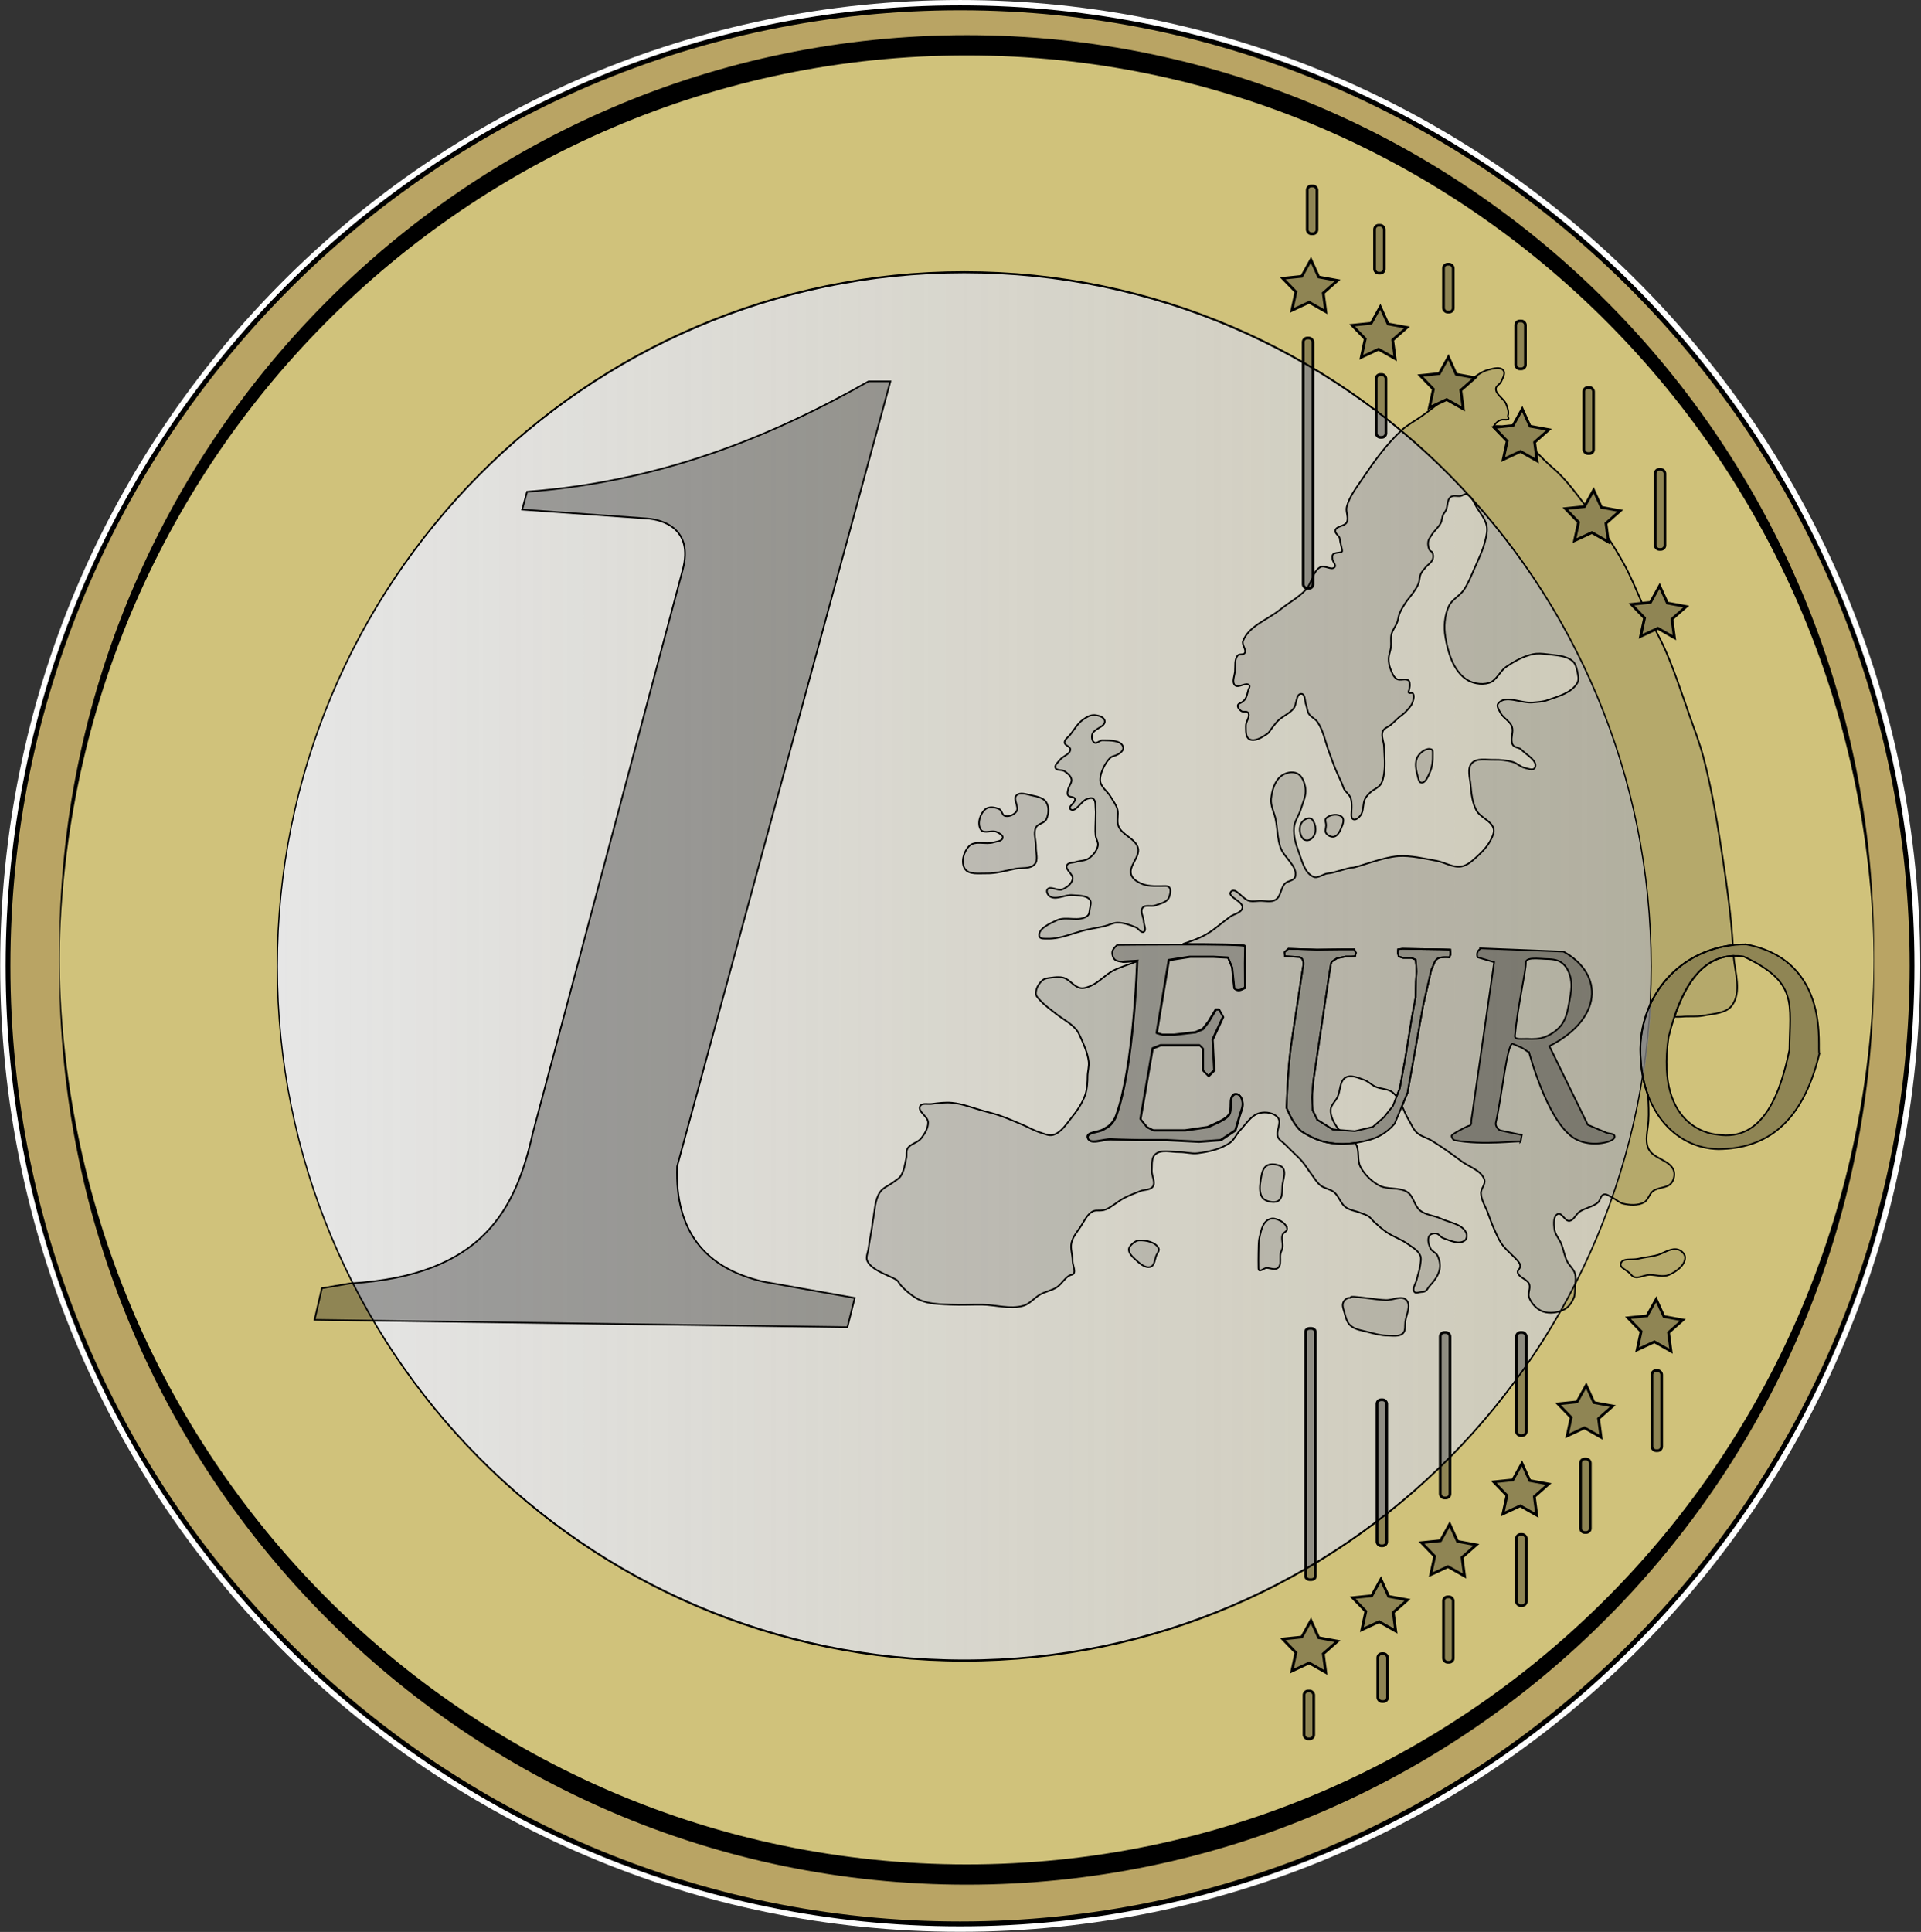
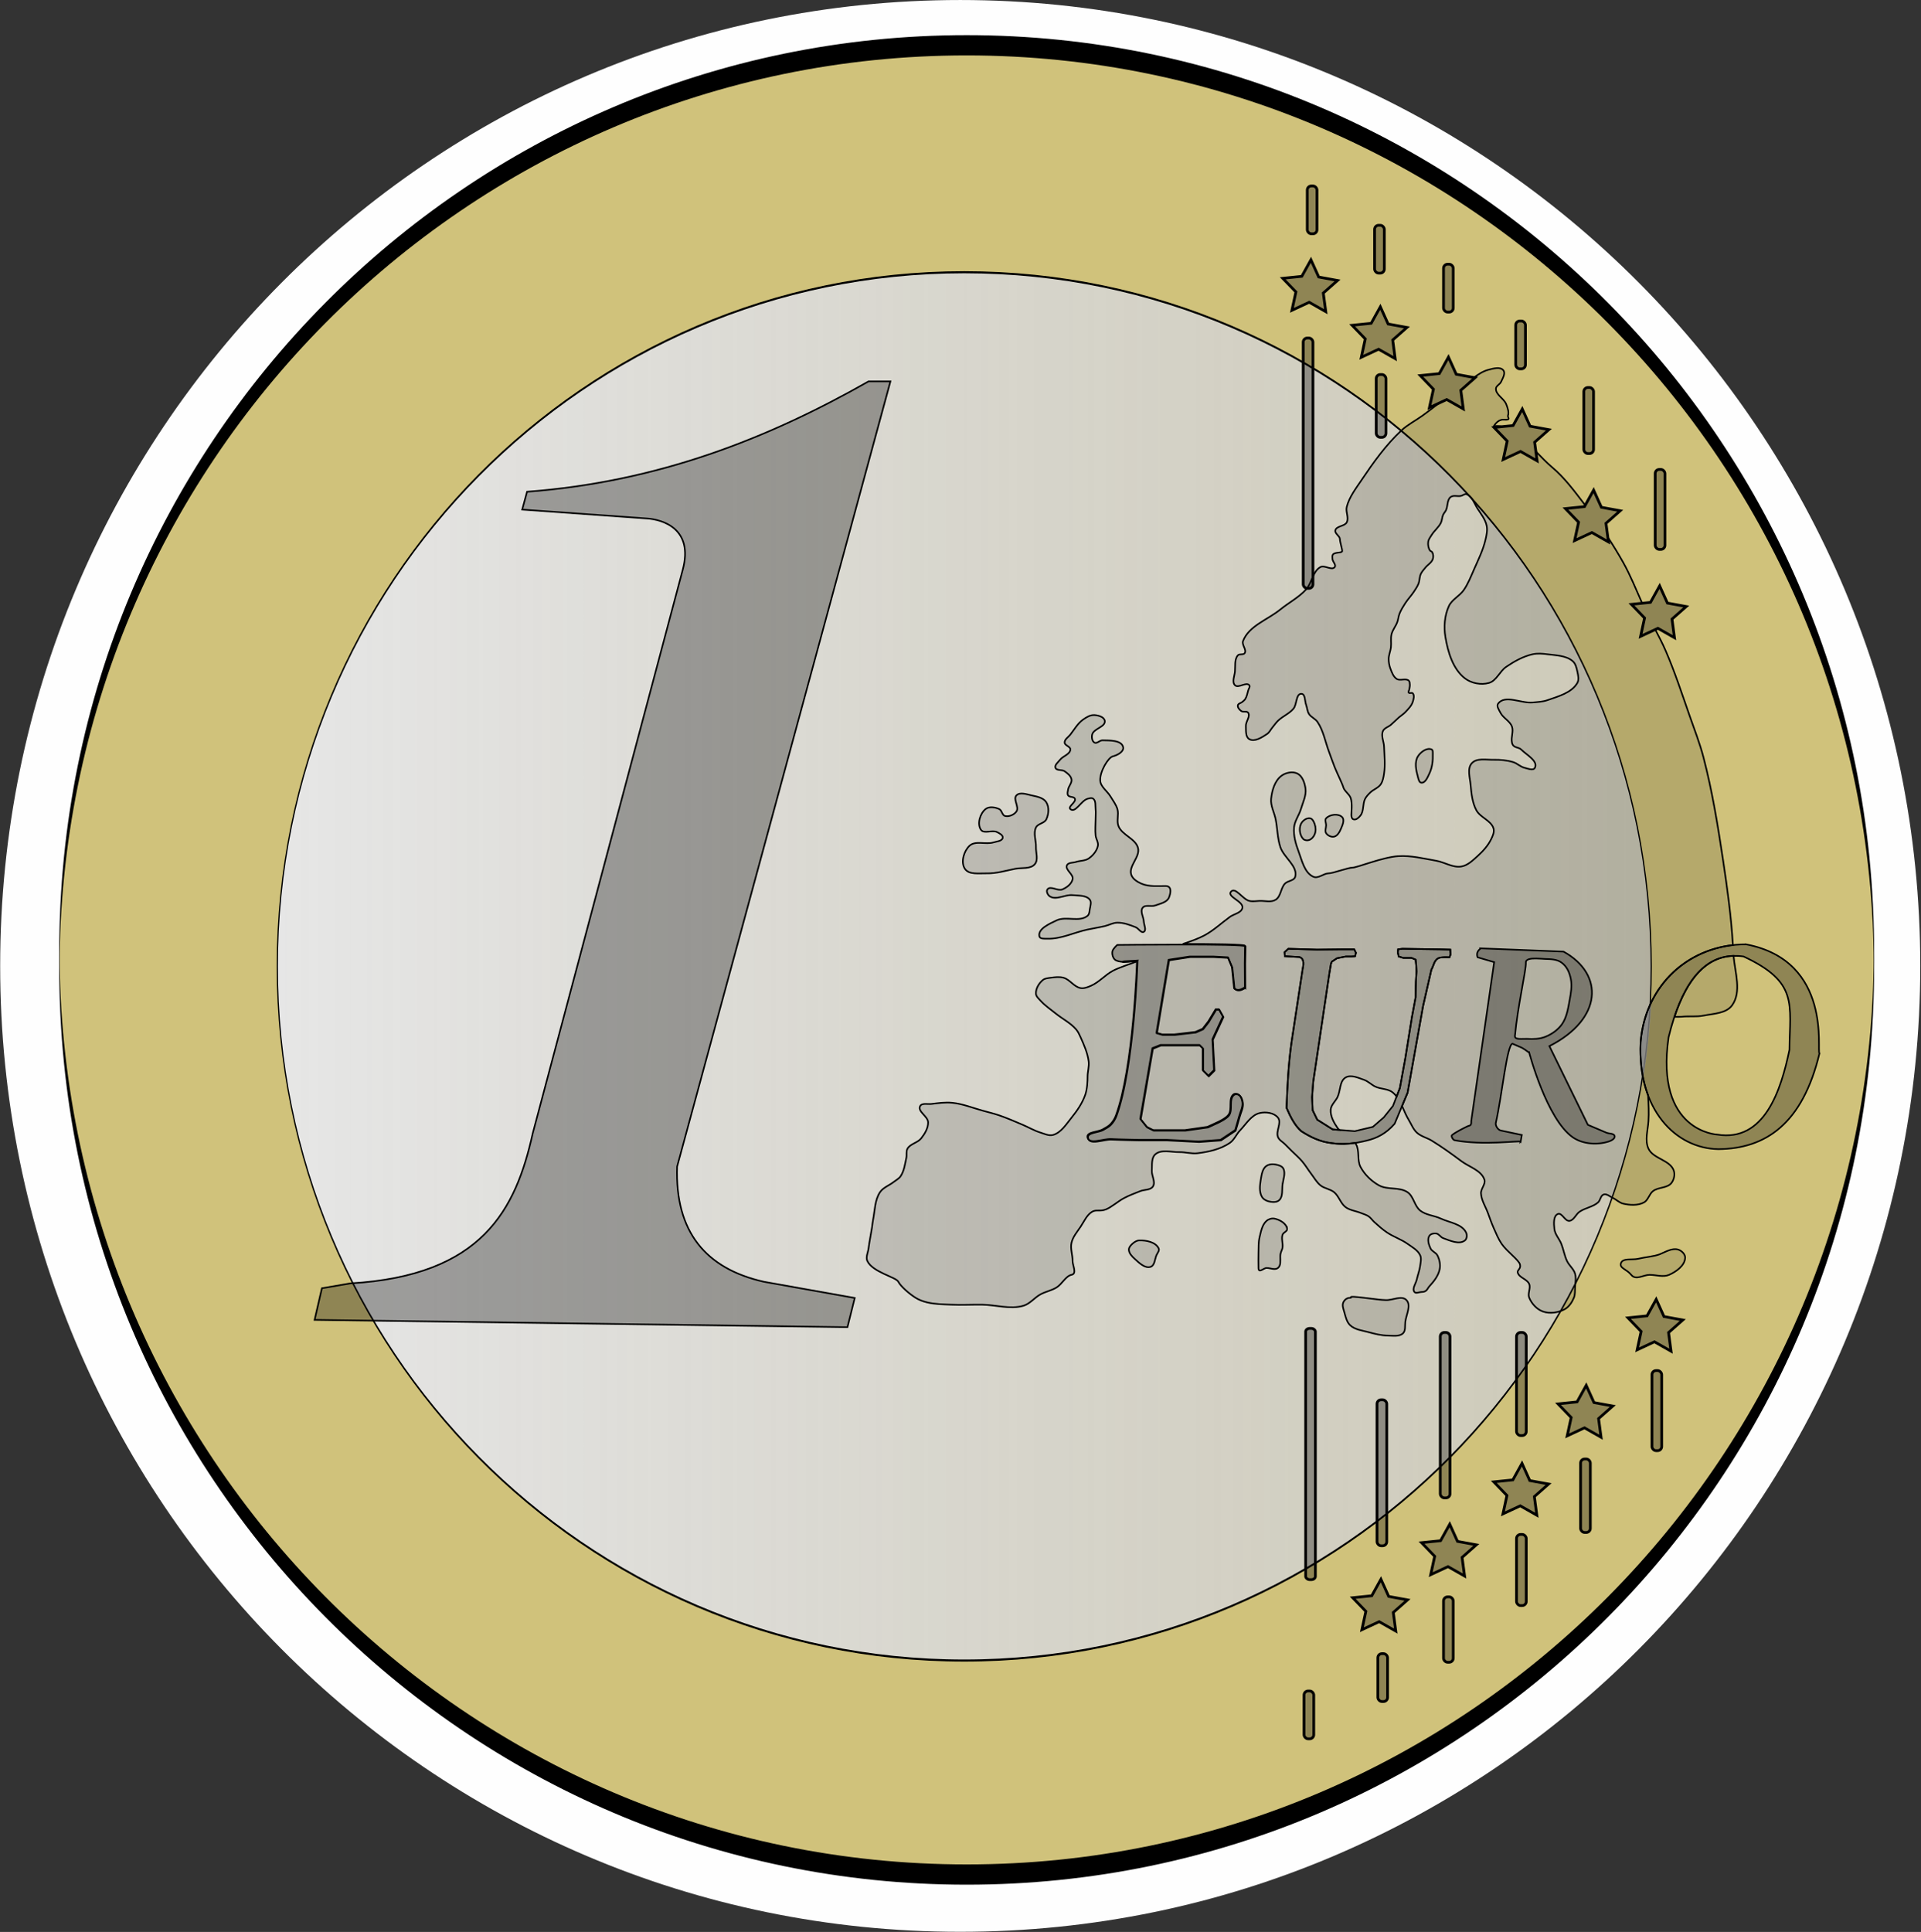
<svg xmlns="http://www.w3.org/2000/svg" xmlns:ns1="http://www.inkscape.org/namespaces/inkscape" xmlns:ns2="http://sodipodi.sourceforge.net/DTD/sodipodi-0.dtd" xmlns:xlink="http://www.w3.org/1999/xlink" width="719.179" height="723.179" id="svg2997" version="1.1" ns1:version="0.48.2 r9819" ns2:docname="1-euro.svg" ns1:export-filename="C:\Documents and Settings\Laurent T.LAURENT-11A161F\Bureau\1-euro.png" ns1:export-xdpi="90" ns1:export-ydpi="90">
  <rect width="100%" height="100%" fill="#333333" stroke="none" />
  <defs id="defs2999">
    <linearGradient id="linearGradient8778">
      <stop style="stop-color:#e6e6e6;stop-opacity:1;" offset="0" id="stop8780" />
      <stop style="stop-color:#cccccc;stop-opacity:0.746;" offset="1" id="stop8782" />
    </linearGradient>
    <linearGradient id="linearGradient8768">
      <stop style="stop-color:#ff7f2a;stop-opacity:1;" offset="0" id="stop8770" />
      <stop style="stop-color:#ff7f2a;stop-opacity:0;" offset="1" id="stop8772" />
    </linearGradient>
    <linearGradient ns1:collect="always" xlink:href="#linearGradient8778" id="linearGradient8812" x1="-224.477" y1="129.083" x2="1012.396" y2="129.083" gradientUnits="userSpaceOnUse" />
    <filter id="filter8814" ns1:label="Relief print" ns1:menu="Bumps" ns1:menu-tooltip="Bumps effect with a bevel, color flood and complex lighting" color-interpolation-filters="sRGB">
      <feGaussianBlur id="feGaussianBlur8816" stdDeviation="5" result="result8" />
      <feComposite id="feComposite8818" in2="result8" result="result6" in="SourceGraphic" operator="in" />
      <feComposite id="feComposite8820" in2="result6" operator="in" result="result11" />
      <feFlood id="feFlood8822" result="result10" in="result11" flood-opacity="1" flood-color="rgb(255,255,255)" />
      <feBlend id="feBlend8824" in2="result11" mode="multiply" in="result10" result="result12" />
      <feComposite id="feComposite8826" in2="SourceGraphic" result="fbSourceGraphic" operator="in" in="result12" />
      <feFlood id="feFlood8828" result="result6" flood-color="rgb(75,101,154)" in="fbSourceGraphic" />
      <feComposite id="feComposite8830" in2="result6" k3="0.3" k2="0.3" k1="0.5" operator="arithmetic" result="result2" in="fbSourceGraphic" k4="0" />
      <feColorMatrix id="feColorMatrix8832" result="fbSourceGraphicAlpha" in="result2" values="1 0 0 -1 0 1 0 1 -1 0 1 0 0 -1 0 -0.8 -1 0 3.9 -2.7 " type="matrix" />
      <feGaussianBlur id="feGaussianBlur8834" result="result0" in="fbSourceGraphicAlpha" stdDeviation="0.5" />
      <feDiffuseLighting id="feDiffuseLighting8836" lighting-color="#ffffff" diffuseConstant="0.7" surfaceScale="50" result="result13" in="result0">
        <feDistantLight id="feDistantLight8838" elevation="20" azimuth="225" />
      </feDiffuseLighting>
      <feSpecularLighting id="feSpecularLighting8840" specularExponent="20" specularConstant="0.7" surfaceScale="10" lighting-color="#ffffff" result="result1" in="result0">
        <feDistantLight id="feDistantLight8842" elevation="45" azimuth="225" />
      </feSpecularLighting>
      <feBlend id="feBlend8844" in2="SourceGraphic" mode="screen" result="result5" in="result13" />
      <feComposite id="feComposite8846" in2="result5" in="result1" k3="1" k2="1" operator="arithmetic" result="result9" k1="0" k4="0" />
      <feComposite id="feComposite8848" in2="SourceGraphic" operator="in" />
    </filter>
    <filter id="filter8940" ns1:label="Drop shadow" ns1:menu="Bumps" ns1:menu-tooltip="Highly flexible bump combining diffuse and specular lightings" color-interpolation-filters="sRGB" width="1.5" height="1.5" x="-0.25" y="-0.25">
      <feColorMatrix id="feColorMatrix8942" result="fbSourceGraphicAlpha" in="SourceGraphic" values="1 0 0 -1 0 1 0 1 -1 0 1 0 0 -1 0 -0.8 -1 0 3.7 -2.4 " />
      <feGaussianBlur id="feGaussianBlur8944" stdDeviation="0.5" in="fbSourceGraphicAlpha" result="result0" />
      <feSpecularLighting id="feSpecularLighting8946" result="result8" specularConstant="0.75" specularExponent="6" in="result0" surfaceScale="7">
        <feDistantLight id="feDistantLight8948" azimuth="235" elevation="15" />
      </feSpecularLighting>
      <feDiffuseLighting id="feDiffuseLighting8950" surfaceScale="20" diffuseConstant="0.2" result="result6" lighting-color="#ffffff" in="result0">
        <feDistantLight id="feDistantLight8952" azimuth="235" elevation="25" />
      </feDiffuseLighting>
      <feBlend id="feBlend8954" in2="SourceGraphic" result="result7" mode="screen" />
      <feComposite id="feComposite8956" in2="result7" operator="arithmetic" k2="1" k3="1" in="result8" result="result9" k1="0" k4="0" />
      <feComposite id="feComposite8958" in2="SourceGraphic" operator="in" result="fbSourceGraphic" in="result9" />
      <feColorMatrix result="fbSourceGraphicAlpha" in="fbSourceGraphic" values="0 0 0 -1 0 0 0 0 -1 0 0 0 0 -1 0 0 0 0 1 0" id="feColorMatrix9000" />
      <feGaussianBlur id="feGaussianBlur9002" in="fbSourceGraphicAlpha" stdDeviation="2" result="blur" />
      <feColorMatrix id="feColorMatrix9004" result="bluralpha" type="matrix" values="1 0 0 0 0 0 1 0 0 0 0 0 1 0 0 0 0 0 0.5 0 " />
      <feOffset id="feOffset9006" in="bluralpha" dx="4" dy="4" result="offsetBlur" />
      <feMerge id="feMerge9008">
        <feMergeNode id="feMergeNode9010" in="offsetBlur" />
        <feMergeNode id="feMergeNode9012" in="fbSourceGraphic" />
      </feMerge>
    </filter>
    <filter id="filter8960" ns1:label="Drop shadow" ns1:menu="Bumps" ns1:menu-tooltip="Highly flexible bump combining diffuse and specular lightings" color-interpolation-filters="sRGB" width="1.5" height="1.5" x="-0.25" y="-0.25">
      <feColorMatrix id="feColorMatrix8962" result="fbSourceGraphicAlpha" in="SourceGraphic" values="1 0 0 -1 0 1 0 1 -1 0 1 0 0 -1 0 -0.8 -1 0 3.7 -2.4 " />
      <feGaussianBlur id="feGaussianBlur8964" stdDeviation="0.5" in="fbSourceGraphicAlpha" result="result0" />
      <feSpecularLighting id="feSpecularLighting8966" result="result8" specularConstant="0.75" specularExponent="6" in="result0" surfaceScale="7">
        <feDistantLight id="feDistantLight8968" azimuth="235" elevation="15" />
      </feSpecularLighting>
      <feDiffuseLighting id="feDiffuseLighting8970" surfaceScale="20" diffuseConstant="0.2" result="result6" lighting-color="#ffffff" in="result0">
        <feDistantLight id="feDistantLight8972" azimuth="235" elevation="25" />
      </feDiffuseLighting>
      <feBlend id="feBlend8974" in2="SourceGraphic" result="result7" mode="screen" />
      <feComposite id="feComposite8976" in2="result7" operator="arithmetic" k2="1" k3="1" in="result8" result="result9" k1="0" k4="0" />
      <feComposite id="feComposite8978" in2="SourceGraphic" operator="in" result="fbSourceGraphic" in="result9" />
      <feColorMatrix result="fbSourceGraphicAlpha" in="fbSourceGraphic" values="0 0 0 -1 0 0 0 0 -1 0 0 0 0 -1 0 0 0 0 1 0" id="feColorMatrix9014" />
      <feGaussianBlur id="feGaussianBlur9016" in="fbSourceGraphicAlpha" stdDeviation="2" result="blur" />
      <feColorMatrix id="feColorMatrix9018" result="bluralpha" type="matrix" values="1 0 0 0 0 0 1 0 0 0 0 0 1 0 0 0 0 0 0.5 0 " />
      <feOffset id="feOffset9020" in="bluralpha" dx="4" dy="4" result="offsetBlur" />
      <feMerge id="feMerge9022">
        <feMergeNode id="feMergeNode9024" in="offsetBlur" />
        <feMergeNode id="feMergeNode9026" in="fbSourceGraphic" />
      </feMerge>
    </filter>
    <filter id="filter9180" ns1:label="HSL Bumps" ns1:menu="Bumps" ns1:menu-tooltip="Highly flexible bump combining diffuse and specular lightings" color-interpolation-filters="sRGB">
      <feColorMatrix id="feColorMatrix9182" result="fbSourceGraphicAlpha" in="SourceGraphic" values="1 0 0 -1 0 1 0 1 -1 0 1 0 0 -1 0 -0.8 -1 0 3.7 -2.4 " />
      <feGaussianBlur id="feGaussianBlur9184" stdDeviation="0.5" in="fbSourceGraphicAlpha" result="result0" />
      <feSpecularLighting id="feSpecularLighting9186" result="result8" specularConstant="0.75" specularExponent="6" in="result0" surfaceScale="7">
        <feDistantLight id="feDistantLight9188" azimuth="235" elevation="15" />
      </feSpecularLighting>
      <feDiffuseLighting id="feDiffuseLighting9190" surfaceScale="20" diffuseConstant="0.2" result="result6" lighting-color="#ffffff" in="result0">
        <feDistantLight id="feDistantLight9192" azimuth="235" elevation="25" />
      </feDiffuseLighting>
      <feBlend id="feBlend9194" in2="SourceGraphic" result="result7" mode="screen" />
      <feComposite id="feComposite9196" in2="result7" operator="arithmetic" k2="1" k3="1" in="result8" result="result9" k1="0" k4="0" />
      <feComposite id="feComposite9198" in2="SourceGraphic" operator="in" result="result2" in="result9" />
    </filter>
    <filter id="filter8960-1" ns1:label="Drop shadow" ns1:menu="Bumps" ns1:menu-tooltip="Highly flexible bump combining diffuse and specular lightings" color-interpolation-filters="sRGB" width="1.5" height="1.5" x="-0.25" y="-0.25">
      <feColorMatrix id="feColorMatrix8962-7" result="fbSourceGraphicAlpha" in="SourceGraphic" values="1 0 0 -1 0 1 0 1 -1 0 1 0 0 -1 0 -0.8 -1 0 3.7 -2.4 " />
      <feGaussianBlur id="feGaussianBlur8964-4" stdDeviation="0.5" in="fbSourceGraphicAlpha" result="result0" />
      <feSpecularLighting id="feSpecularLighting8966-0" result="result8" specularConstant="0.75" specularExponent="6" in="result0" surfaceScale="7">
        <feDistantLight id="feDistantLight8968-9" azimuth="235" elevation="15" />
      </feSpecularLighting>
      <feDiffuseLighting id="feDiffuseLighting8970-4" surfaceScale="20" diffuseConstant="0.2" result="result6" lighting-color="#ffffff" in="result0">
        <feDistantLight id="feDistantLight8972-8" azimuth="235" elevation="25" />
      </feDiffuseLighting>
      <feBlend id="feBlend8974-8" in2="SourceGraphic" result="result7" mode="screen" />
      <feComposite k4="0" k1="0" id="feComposite8976-2" in2="result7" operator="arithmetic" k2="1" k3="1" in="result8" result="result9" />
      <feComposite id="feComposite8978-4" in2="SourceGraphic" operator="in" result="fbSourceGraphic" in="result9" />
      <feColorMatrix result="fbSourceGraphicAlpha" in="fbSourceGraphic" values="0 0 0 -1 0 0 0 0 -1 0 0 0 0 -1 0 0 0 0 1 0" id="feColorMatrix9014-5" />
      <feGaussianBlur id="feGaussianBlur9016-5" in="fbSourceGraphicAlpha" stdDeviation="2" result="blur" />
      <feColorMatrix id="feColorMatrix9018-1" result="bluralpha" type="matrix" values="1 0 0 0 0 0 1 0 0 0 0 0 1 0 0 0 0 0 0.5 0 " />
      <feOffset id="feOffset9020-7" in="bluralpha" dx="4" dy="4" result="offsetBlur" />
      <feMerge id="feMerge9022-1">
        <feMergeNode id="feMergeNode9024-1" in="offsetBlur" />
        <feMergeNode id="feMergeNode9026-5" in="fbSourceGraphic" />
      </feMerge>
    </filter>
    <linearGradient ns1:collect="always" xlink:href="#linearGradient8778-0" id="linearGradient8812-5" x1="-224.477" y1="129.083" x2="1012.396" y2="129.083" gradientUnits="userSpaceOnUse" />
    <linearGradient id="linearGradient8778-0">
      <stop style="stop-color:#e6e6e6;stop-opacity:1;" offset="0" id="stop8780-1" />
      <stop style="stop-color:#cccccc;stop-opacity:0.746;" offset="1" id="stop8782-6" />
    </linearGradient>
    <linearGradient y2="129.083" x2="1012.396" y1="129.083" x1="-224.477" gradientUnits="userSpaceOnUse" id="linearGradient4180" xlink:href="#linearGradient8778-0" ns1:collect="always" gradientTransform="matrix(0.693,0,0,1.162,107.713,331.63)" />
    <linearGradient ns1:collect="always" xlink:href="#linearGradient8778" id="linearGradient4388" gradientUnits="userSpaceOnUse" x1="-224.477" y1="129.083" x2="1012.396" y2="129.083" />
    <linearGradient ns1:collect="always" xlink:href="#linearGradient8778-0" id="linearGradient4390" gradientUnits="userSpaceOnUse" gradientTransform="matrix(0.693,0,0,1.162,107.713,331.63)" x1="-224.477" y1="129.083" x2="1012.396" y2="129.083" />
    <linearGradient ns1:collect="always" xlink:href="#linearGradient8778-0" id="linearGradient4441" gradientUnits="userSpaceOnUse" gradientTransform="matrix(0.693,0,0,1.162,107.713,331.63)" x1="-224.477" y1="129.083" x2="1012.396" y2="129.083" />
    <linearGradient ns1:collect="always" xlink:href="#linearGradient8778" id="linearGradient4574" gradientUnits="userSpaceOnUse" x1="-224.477" y1="129.083" x2="1012.396" y2="129.083" />
    <linearGradient ns1:collect="always" xlink:href="#linearGradient8778-0" id="linearGradient4576" gradientUnits="userSpaceOnUse" gradientTransform="matrix(0.693,0,0,1.162,107.713,331.63)" x1="-224.477" y1="129.083" x2="1012.396" y2="129.083" />
    <linearGradient ns1:collect="always" xlink:href="#linearGradient8778-0" id="linearGradient4627" gradientUnits="userSpaceOnUse" gradientTransform="matrix(0.416,0,0,0.699,208.455,295.676)" x1="-224.477" y1="129.083" x2="1012.396" y2="129.083" />
    <linearGradient ns1:collect="always" xlink:href="#linearGradient8778" id="linearGradient4687" gradientUnits="userSpaceOnUse" x1="-224.477" y1="129.083" x2="1012.396" y2="129.083" />
    <linearGradient ns1:collect="always" xlink:href="#linearGradient8778-0" id="linearGradient3186" gradientUnits="userSpaceOnUse" gradientTransform="matrix(0.416,0,0,0.699,208.455,295.676)" x1="-224.477" y1="129.083" x2="1012.396" y2="129.083" />
  </defs>
  <ns2:namedview id="base" pagecolor="#ffffff" bordercolor="#666666" borderopacity="1.0" ns1:pageopacity="0.0" ns1:pageshadow="2" ns1:zoom="1" ns1:cx="57.841958" ns1:cy="241.16384" ns1:document-units="px" ns1:current-layer="layer3" showgrid="false" ns1:window-width="1920" ns1:window-height="1174" ns1:window-x="-4" ns1:window-y="-4" ns1:window-maximized="1" fit-margin-top="0" fit-margin-left="0" fit-margin-right="0" fit-margin-bottom="0" />
  <g ns1:groupmode="layer" id="layer4" ns1:label="piece" style="display:inline" transform="translate(-11.353,-24.155)" />
  <g ns1:groupmode="layer" id="layer5" ns1:label="europe" style="display:inline" transform="translate(-11.353,-24.155)" />
  <g ns1:groupmode="layer" id="layer6" ns1:label="Textes" style="display:inline" transform="translate(-11.353,-24.155)" />
  <g ns1:groupmode="layer" id="layer3" ns1:label="Calque" style="display:inline" transform="translate(-11.353,-24.155)">
    <path ns2:type="arc" style="fill:#ffffff;fill-opacity:0.993;stroke:none;display:inline" id="path3165-1" ns2:cx="377.79706" ns2:cy="472.53464" ns2:rx="600.03058" ns2:ry="587.90875" d="m 977.828,472.535 c 0,324.693 -268.643,587.909 -600.031,587.909 -331.388,0 -600.031,-263.216 -600.031,-587.909 0,-324.693 268.643,-587.909 600.031,-587.909 331.388,0 600.031,263.216 600.031,587.909 z" transform="matrix(0.599,0,0,0.615,144.535,95.115)" />
-     <path ns2:type="arc" style="fill:#b9a464;fill-opacity:0.993;stroke:#000000;stroke-width:3;stroke-miterlimit:4;stroke-opacity:1;stroke-dasharray:none;display:inline" id="path3165" ns2:cx="377.79706" ns2:cy="472.53464" ns2:rx="600.03058" ns2:ry="587.90875" d="m 977.828,472.535 c 0,324.693 -268.643,587.909 -600.031,587.909 -331.388,0 -600.031,-263.216 -600.031,-587.909 0,-324.693 268.643,-587.909 600.031,-587.909 331.388,0 600.031,263.216 600.031,587.909 z" transform="matrix(0.594,0,0,0.61,146.365,97.467)" />
    <path ns2:type="arc" style="fill:#d0c27b;fill-opacity:1;stroke:#000000;stroke-width:0.348;stroke-miterlimit:4;stroke-opacity:1;stroke-dasharray:none;display:inline" id="path3167" ns2:cx="384.28571" ns2:cy="459.50504" ns2:rx="561.42859" ns2:ry="15.714286" d="m 945.714,459.505 c 0,8.679 -251.36,15.714 -561.429,15.714 -310.068,0 -561.429,-7.036 -561.429,-15.714 0,-8.679 251.36,-15.714 561.429,-15.714 310.068,0 561.429,7.036 561.429,15.714 z" transform="matrix(0.605,0,0,21.788,140.763,-9628.214)" />
    <path ns2:type="arc" style="fill:url(#linearGradient4687);fill-opacity:1;stroke:#000000;stroke-width:1.115;stroke-miterlimit:4;stroke-opacity:1;stroke-dasharray:none;display:inline" id="path7998" ns2:cx="393.9595" ns2:cy="129.08275" ns2:rx="618.21338" ns2:ry="371.73615" d="m 1012.173,129.083 c 0,205.304 -276.784,371.736 -618.213,371.736 -341.43,0 -618.213,-166.432 -618.213,-371.736 0,-205.304 276.784,-371.736 618.213,-371.736 341.43,0 618.213,166.432 618.213,371.736 z" transform="matrix(0.416,0,0,0.699,208.455,295.676)" />
    <path ns1:connector-curvature="0" style="fill:url(#linearGradient3186);fill-opacity:1;stroke:none;display:inline" d="m 629.58,399.296 c -2.173,4.473 -3.574,9.491 -4.02,14.935 -0.242,4.998 0.133,9.568 0.996,13.695 1.516,-9.383 2.534,-18.937 3.025,-28.63 z" id="path7998-6" />
    <path style="fill:#000000;fill-opacity:0.314;stroke:#000000;stroke-width:0.601px;stroke-linecap:butt;stroke-linejoin:miter;stroke-opacity:1;display:inline" d="m 665.029,377.655 c -21.09,0.007 -37.704,15.022 -39.469,36.576 -1.225,25.344 13.112,39.821 29.137,40.089 17.67,-0.173 31.455,-9.415 37.816,-35.843 -1.144,-0.516 5.075,-34.637 -27.484,-40.822 z m -4.734,4.321 c 1.228,-0.037 2.496,0.03 3.814,0.225 20.514,9.579 17.346,17.649 17.17,34.923 -3.154,15.151 -9.324,34.6 -27.033,31.729 0,0 -23.378,-1.003 -18.222,-36.444 4.67,-19.008 12.403,-30.075 24.271,-30.433 z" id="path9175" ns1:connector-curvature="0" />
    <path style="fill:#000000;fill-opacity:0.129;stroke:#000000;stroke-width:0.601px;stroke-linecap:butt;stroke-linejoin:miter;stroke-opacity:1;display:inline" d="m 403.485,375.554 c 5.137,0.138 10.004,-2.359 15.029,-3.435 2.141,-0.459 4.31,-0.785 6.441,-1.288 1.588,-0.375 3.091,-1.271 4.723,-1.288 2.36,-0.025 4.68,0.837 6.87,1.718 1.071,0.43 2.008,2.297 3.006,1.718 1.114,-0.647 0.054,-2.577 0,-3.865 -0.072,-1.722 -1.478,-3.785 -0.429,-5.153 0.973,-1.27 3.222,-0.304 4.723,-0.859 1.865,-0.689 4.423,-1.156 5.153,-3.006 0.548,-1.39 1.288,-4.294 -1.288,-4.294 -2.576,0 -6.249,0.347 -9.017,-0.859 -1.58,-0.688 -3.364,-1.786 -3.865,-3.435 -0.987,-3.256 3.376,-6.569 2.576,-9.876 -0.858,-3.547 -5.885,-4.795 -7.3,-8.158 -0.834,-1.983 0.171,-4.375 -0.429,-6.441 -0.501,-1.722 -1.661,-3.181 -2.576,-4.723 -1.215,-2.049 -3.759,-3.632 -3.865,-6.011 -0.151,-3.39 3.006,-8.588 4.723,-9.017 1.718,-0.429 4.211,-1.747 3.865,-3.435 -0.546,-2.66 -5.014,-2.517 -7.729,-2.576 -1.042,-0.023 -2.095,1.365 -3.006,0.859 -0.911,-0.506 -1.098,-1.992 -0.859,-3.006 0.535,-2.268 5.097,-2.853 4.723,-5.153 -0.236,-1.455 -2.394,-2.054 -3.865,-2.147 -1.538,-0.098 -3.043,0.816 -4.294,1.718 -1.977,1.425 -3.226,3.658 -4.723,5.582 -0.756,0.972 -2.193,1.775 -2.147,3.006 0.042,1.117 2.198,1.46 2.147,2.576 -0.083,1.82 -2.759,2.417 -3.865,3.865 -0.7,0.917 -2.109,1.92 -1.718,3.006 0.415,1.15 2.433,0.587 3.435,1.288 1.081,0.756 2.323,1.711 2.576,3.006 0.261,1.333 -1.071,2.524 -1.288,3.865 -0.115,0.706 -0.376,1.538 0,2.147 0.505,0.817 2.252,0.384 2.576,1.288 0.476,1.327 -2.773,2.93 -1.718,3.865 1.875,1.659 4.028,-3.196 6.441,-3.865 0.69,-0.191 1.589,-0.448 2.147,0 1.029,0.826 0.715,2.553 0.859,3.865 0.141,1.28 0,2.147 0,3.865 0,1.718 -0.219,4.02 0,6.011 0.144,1.312 1.127,2.573 0.859,3.865 -0.396,1.906 -1.833,3.617 -3.435,4.723 -1.343,0.927 -3.17,0.786 -4.723,1.288 -1.164,0.376 -2.949,0.166 -3.435,1.288 -0.739,1.708 2.508,3.327 2.147,5.153 -0.354,1.787 -2.181,3.167 -3.865,3.865 -1.719,0.712 -4.494,-1.509 -5.582,0 -0.529,0.734 0.111,2.066 0.859,2.576 2.366,1.617 5.737,-0.731 8.588,-0.429 2.21,0.234 5.087,-0.044 6.441,1.718 0.698,0.908 0.183,2.305 0,3.435 -0.145,0.894 -0.165,1.995 -0.859,2.576 -2.993,2.511 -8.074,0.022 -11.594,1.718 -2.646,1.275 -7.128,3.156 -6.441,6.011 0.244,1.013 1.964,0.831 3.006,0.859 z" id="path7759" ns1:connector-curvature="0" ns2:nodetypes="sssssssssssssssssssssssssssssssssssssssssssssssssssssssss" />
    <path ns1:connector-curvature="0" style="fill:#000000;fill-opacity:0.129;stroke:#000000;stroke-width:0.601px;stroke-linecap:butt;stroke-linejoin:miter;stroke-opacity:1;display:inline" d="m 571.607,161.956 c -1.025,0.073 -2.123,0.39 -3.025,0.62 -1.997,0.508 -3.732,1.679 -5.429,2.912 l 0.395,0.075 -5.335,4.696 0.939,6.988 -6.218,-3.532 -2.78,1.296 c -2.072,1.601 -4.135,3.201 -6.256,4.734 -2.623,1.896 -5.586,3.365 -7.946,5.579 -5.757,5.399 -10.426,11.911 -14.822,18.466 -2.14,3.191 -4.619,6.367 -5.579,10.088 -0.484,1.874 0.893,4.088 0,5.805 -0.805,1.548 -3.877,1.309 -4.283,3.006 -0.282,1.18 1.71,2.139 1.71,3.212 0,1.073 0.864,3.65 0.864,4.509 0,0.859 -2.682,0.333 -3.438,1.296 -0.354,0.452 -0.251,1.137 -0.207,1.71 0.08,1.038 1.474,2.176 0.845,3.006 -1.078,1.423 -3.788,-0.856 -5.354,0 -2.911,1.591 -3.136,5.928 -5.373,8.378 -2.75,3.012 -6.49,4.944 -9.656,7.514 -4.733,3.842 -11.789,6.119 -13.958,11.816 -0.54,1.419 1.44,3.22 0.639,4.509 -0.477,0.767 -1.982,0.163 -2.574,0.845 -1.334,1.537 -0.892,3.984 -1.071,6.011 -0.152,1.715 -1.218,3.948 0,5.166 1.262,1.262 4.232,-1.387 5.354,0 0.415,0.513 -0.238,1.299 -0.413,1.935 -0.3,1.09 -0.493,2.252 -1.09,3.212 -0.267,0.429 -0.69,0.739 -1.071,1.071 -0.539,0.47 -1.573,0.594 -1.71,1.296 -0.159,0.816 0.609,1.647 1.277,2.142 0.715,0.53 2.106,-0.107 2.592,0.639 0.913,1.4 -0.931,3.27 -0.864,4.941 0.068,1.7 -0.201,4.099 1.277,4.941 2.011,1.145 4.738,-0.659 6.669,-1.935 0.85,-0.562 1.287,-1.581 1.935,-2.367 0.71,-0.861 1.34,-1.797 2.142,-2.574 1.756,-1.701 4.208,-2.641 5.786,-4.509 1.363,-1.614 0.896,-5.678 3.006,-5.579 1.474,0.069 1.22,2.691 1.728,4.077 0.413,1.127 0.433,2.421 1.071,3.438 0.779,1.242 2.393,1.79 3.212,3.006 2.229,3.305 2.895,7.429 4.302,11.159 0.728,1.93 1.377,3.889 2.142,5.805 1.011,2.532 2.802,6.011 3.231,7.514 0.429,1.503 2.267,2.514 2.78,4.077 0.649,1.976 0.225,5.378 0.225,6.237 0,0.859 0.237,1.526 0.845,1.71 0.956,0.289 1.983,-0.712 2.592,-1.503 1.313,-1.702 0.723,-4.308 1.71,-6.218 0.468,-0.905 1.205,-1.655 1.935,-2.367 1.169,-1.14 2.938,-1.664 3.87,-3.006 0.812,-1.17 1.062,-2.669 1.277,-4.077 0.509,-3.324 0.125,-6.728 0,-10.088 -0.072,-1.939 -1.214,-4.029 -0.432,-5.805 0.514,-1.167 2.036,-1.539 3.006,-2.367 1.038,-0.886 1.976,-1.885 3.006,-2.78 0.769,-0.669 1.668,-1.193 2.367,-1.935 1.092,-1.159 2.309,-2.355 2.799,-3.87 0.33,-1.019 0.699,-2.401 0,-3.212 -0.331,-0.384 -1.204,0.184 -1.503,-0.225 -0.254,-0.348 0.147,-0.85 0.207,-1.277 0.081,-0.575 0.25,-1.15 0.207,-1.728 -0.039,-0.518 -0.023,-1.16 -0.413,-1.503 -1.14,-1.003 -3.24,0.195 -4.509,-0.639 -1.264,-0.83 -1.833,-2.455 -2.367,-3.87 -0.436,-1.154 -0.651,-2.411 -0.639,-3.644 0.015,-1.461 0.671,-2.851 0.845,-4.302 0.196,-1.631 -0.172,-3.328 0.225,-4.922 0.403,-1.614 1.567,-2.947 2.142,-4.509 0.385,-1.046 0.447,-2.197 0.864,-3.231 0.551,-1.367 1.34,-2.632 2.142,-3.87 0.97,-1.498 2.23,-2.793 3.212,-4.283 0.636,-0.965 1.302,-1.931 1.728,-3.006 0.46,-1.161 0.345,-2.509 0.864,-3.644 0.405,-0.885 1.105,-1.604 1.71,-2.367 0.885,-1.117 2.36,-1.876 2.799,-3.231 0.265,-0.819 0.196,-1.822 -0.225,-2.574 -0.175,-0.312 -0.672,-0.336 -0.864,-0.639 -0.585,-0.922 -0.784,-2.13 -0.639,-3.212 0.129,-0.958 0.785,-1.773 1.296,-2.592 1,-1.604 2.594,-2.817 3.438,-4.509 0.465,-0.931 0.424,-2.054 0.845,-3.006 0.272,-0.615 0.779,-1.103 1.071,-1.71 0.756,-1.573 0.364,-3.853 1.728,-4.941 1.015,-0.809 2.599,-0.167 3.87,-0.432 0.706,-0.147 1.379,-0.856 2.066,-0.639 2.158,0.683 2.923,3.472 4.152,5.373 1.322,2.044 2.947,4.059 3.438,6.444 0.347,1.686 -0.046,3.469 -0.432,5.147 -0.893,3.885 -2.695,7.51 -4.302,11.159 -1.161,2.637 -2.212,5.369 -3.851,7.74 -1.555,2.249 -4.44,3.526 -5.579,6.011 -1.62,3.534 -1.935,7.756 -1.296,11.591 0.937,5.623 2.799,11.973 7.308,15.461 2.42,1.872 6.079,2.562 9.017,1.71 2.817,-0.817 4.002,-4.359 6.425,-6.011 3.015,-2.057 6.322,-3.909 9.881,-4.715 1.814,-0.411 3.736,-0.247 5.579,0 3.236,0.433 6.968,0.452 9.449,2.574 1.069,0.914 1.434,2.475 1.728,3.851 0.3,1.402 0.717,3.06 0,4.302 -2.152,3.724 -7.121,5.016 -11.178,6.444 -1.775,0.625 -3.706,0.69 -5.579,0.864 -4.279,0.399 -10.299,-3.018 -12.887,0.413 -0.712,0.943 0.329,2.385 0.864,3.438 1.016,1.998 3.539,3.059 4.302,5.166 0.682,1.884 -0.429,3.865 0,6.011 0.429,2.147 2.425,1.562 3.438,2.574 2.022,2.02 6.425,4.3 5.147,6.857 -0.577,1.154 -2.614,0.296 -3.87,0 -1.554,-0.367 -2.754,-1.684 -4.283,-2.142 -2.35,-0.703 -4.855,-0.913 -7.308,-0.864 -2.751,0.055 -6.312,-0.749 -8.153,1.296 -1.821,2.022 -0.663,5.441 -0.432,8.153 0.274,3.218 0.628,6.596 2.142,9.449 1.472,2.774 5.616,3.846 6.444,6.876 0.348,1.275 -0.292,2.678 -0.864,3.87 -1.188,2.474 -3.109,4.587 -5.147,6.425 -1.77,1.596 -3.665,3.456 -6.011,3.87 -3.181,0.561 -6.267,-1.588 -9.449,-2.142 -4.686,-0.815 -9.417,-2.023 -14.164,-1.728 -5.889,0.366 -15.453,4.302 -17.17,4.302 -1.718,0 -7.3,2.142 -9.017,2.142 -1.718,0 -3.838,2.051 -5.598,1.296 -3.362,-1.441 -4.29,-6.026 -5.579,-9.449 -1.079,-2.863 -1.97,-5.969 -1.71,-9.017 0.209,-2.438 1.878,-4.529 2.574,-6.876 0.749,-2.527 2.072,-5.11 1.71,-7.721 -0.291,-2.092 -1.121,-4.626 -3.006,-5.579 -1.806,-0.914 -4.394,-0.371 -6.011,0.845 -2.511,1.889 -3.533,5.478 -3.851,8.604 -0.267,2.622 1.207,5.133 1.71,7.721 0.665,3.422 0.649,6.999 1.728,10.313 1.288,3.954 6.649,7.14 5.579,11.159 -0.398,1.497 -2.812,1.442 -3.87,2.574 -1.576,1.686 -1.484,4.782 -3.438,6.011 -1.7,1.07 -4.004,0.36 -6.011,0.432 -1.289,0.046 -2.615,0.297 -3.87,0 -2.488,-0.589 -5.194,-5.38 -6.857,-3.438 -1.6,1.869 4.677,3.583 4.283,6.011 -0.312,1.92 -3.143,2.293 -4.715,3.438 -3.149,2.293 -6.024,5.021 -9.449,6.876 -1.995,1.08 -4.877,2.167 -8.115,3.231 11.751,0.004 23.267,0.143 23.257,0.676 l -0.113,6.556 0.056,8.998 c -1.346,0.79 -2.693,1.512 -4.039,0.338 l -0.827,-7.928 -1.522,-3.644 -5.467,-0.301 -8.811,0 -7.89,1.221 -4.546,27.315 2.123,0.62 4.546,0 7.909,-0.921 2.724,-1.202 2.123,-2.743 2.743,-4.546 1.202,0 1.522,2.724 -3.945,8.51 0.601,11.534 -2.123,2.123 -2.123,-2.123 0,-3.043 0,-5.166 -1.221,-1.202 -5.767,0 -8.792,0 -3.043,1.202 -3.344,19.443 -1.202,6.988 2.423,3.025 2.423,1.221 11.854,0 8.491,-1.221 3.945,-1.822 c 0,0 3.041,-1.404 3.945,-2.724 1.47,-2.147 -0.221,-5.978 1.822,-7.589 0.477,-0.376 1.306,-0.319 1.822,0 0.963,0.595 1.39,1.901 1.522,3.025 0.205,1.756 -0.769,3.457 -1.221,5.166 -0.459,1.734 -1.503,5.166 -1.503,5.166 l -5.467,3.644 -8.209,0.601 -11.835,-0.601 -10.332,0 c 0,0 -7.074,-0.128 -10.614,-0.301 -2.939,-0.143 -8.204,2.259 -8.811,-0.62 -0.448,-2.126 3.899,-1.914 5.767,-3.025 0.941,-0.559 1.977,-1.04 2.743,-1.822 0.923,-0.943 1.669,-2.105 2.123,-3.344 6.573,-17.951 7.841,-56.168 7.89,-57.71 -0.039,0.03 -0.111,0.067 -0.225,0.113 -2.449,0.969 -6.512,2.205 -8.829,3.457 -2.898,1.565 -5.133,4.267 -8.153,5.579 -1.212,0.527 -2.565,1.076 -3.87,0.864 -2.468,-0.401 -4.016,-3.2 -6.425,-3.87 -1.52,-0.423 -3.171,-0.22 -4.734,0 -1.032,0.145 -2.204,0.198 -3.006,0.864 -1.475,1.226 -2.691,3.233 -2.574,5.147 0.063,1.028 1.025,1.805 1.71,2.574 1.625,1.825 3.701,3.194 5.598,4.734 2.533,2.055 5.587,3.545 7.721,6.011 0.754,0.872 1.24,1.953 1.71,3.006 1.29,2.894 2.614,5.873 3.006,9.017 0.23,1.851 -0.413,3.862 -0.413,5.579 0,1.718 -0.11,4.692 -0.864,6.876 -1.089,3.154 -3.052,5.988 -5.147,8.585 -1.972,2.444 -3.862,5.557 -6.876,6.444 -1.539,0.453 -3.2,-0.395 -4.734,-0.864 -2.386,-0.73 -4.555,-2.041 -6.857,-3.006 -2.843,-1.192 -5.668,-2.442 -8.585,-3.438 -1.972,-0.673 -4.001,-1.163 -6.011,-1.71 -3.858,-1.048 -7.632,-2.612 -11.61,-3.006 -2.565,-0.254 -5.163,0.111 -7.721,0.432 -1.45,0.182 -3.658,-0.466 -4.302,0.845 -0.988,2.011 2.939,3.772 3.006,6.011 0.064,2.179 -1.228,4.297 -2.574,6.011 -1.325,1.689 -4.07,2.013 -5.147,3.87 -0.579,0.999 -0.187,2.309 -0.432,3.438 -0.509,2.346 -0.807,4.88 -2.142,6.876 -0.62,0.928 -1.698,1.45 -2.574,2.142 -1.689,1.334 -3.975,2.078 -5.166,3.87 -1.957,2.946 -1.892,6.824 -2.574,10.295 -0.195,0.993 -0.278,2.005 -0.432,3.006 -0.399,2.584 -0.945,5.146 -1.277,7.74 -0.201,1.566 -1.113,3.291 -0.432,4.715 2.002,4.188 10.732,6.003 11.591,7.721 0.859,1.718 3.965,4.435 6.444,6.011 1.304,0.829 2.8,1.363 4.302,1.728 2.934,0.714 6.001,0.72 9.017,0.864 3.859,0.184 7.728,-0.052 11.591,0 5.155,0.069 10.507,1.841 15.461,0.413 2.473,-0.713 4.161,-3.058 6.425,-4.283 1.917,-1.038 4.157,-1.428 6.011,-2.574 2.079,-1.284 3.451,-4.305 5.598,-4.734 2.147,-0.429 0.396,-3.426 0.413,-5.147 0.023,-2.296 -0.933,-4.639 -0.413,-6.876 0.522,-2.245 2.142,-4.092 3.419,-6.011 1.301,-1.955 2.288,-4.372 4.302,-5.579 1.492,-0.895 3,-0.005 5.147,-0.864 2.147,-0.859 4.482,-3.034 6.876,-4.283 1.933,-1.008 3.986,-1.769 6.011,-2.574 1.556,-0.618 3.804,-0.324 4.715,-1.728 1.093,-1.685 -0.555,-4.008 -0.413,-6.011 0.144,-2.043 -0.253,-4.649 1.277,-6.011 2.255,-2.007 5.999,-0.795 9.017,-0.845 2.296,-0.038 4.598,0.699 6.876,0.413 4.175,-0.525 8.544,-1.483 12.023,-3.851 1.685,-1.147 2.457,-3.265 3.87,-4.734 2.248,-2.337 4.138,-5.676 7.289,-6.444 2.296,-0.559 5.422,-0.135 6.876,1.728 1.494,1.916 -0.926,5.043 0,7.289 0.464,1.126 1.714,1.73 2.574,2.592 0.856,0.859 1.715,1.717 2.574,2.574 1.288,1.285 2.686,2.469 3.87,3.851 1.268,1.482 2.254,3.184 3.438,4.734 1.111,1.455 2.015,3.131 3.438,4.283 1.493,1.209 3.667,1.368 5.147,2.592 1.806,1.495 2.404,4.178 4.283,5.579 1.602,1.194 3.747,1.389 5.598,2.142 1.011,0.411 2.103,0.683 3.006,1.296 0.835,0.567 1.394,1.464 2.142,2.142 1.507,1.366 3.033,2.728 4.715,3.87 2.44,1.656 5.344,2.564 7.74,4.283 1.728,1.241 3.856,2.355 4.715,4.302 0.518,1.174 0.155,2.577 0,3.851 -0.214,1.761 -0.904,3.432 -1.277,5.166 -0.336,1.562 -1.887,3.488 -0.864,4.715 0.549,0.659 1.716,0 2.574,0 2.147,0 2.171,-1.238 3.006,-2.142 1.701,-1.84 3.403,-3.982 3.87,-6.444 0.324,-1.709 -0.067,-3.601 -0.864,-5.147 -0.556,-1.078 -2.059,-1.475 -2.574,-2.574 -0.672,-1.435 -1.298,-3.407 -0.432,-4.734 0.494,-0.758 1.677,-0.985 2.574,-0.864 1.024,0.138 1.602,1.376 2.574,1.728 2.575,0.935 6.015,2.553 8.172,0.864 0.796,-0.624 0.868,-2.102 0.413,-3.006 -1.612,-3.201 -6.181,-3.653 -9.43,-5.166 -2.509,-1.168 -5.569,-1.288 -7.74,-3.006 -2.175,-1.721 -2.43,-5.285 -4.715,-6.857 -3.036,-2.088 -7.532,-0.79 -10.745,-2.592 -2.819,-1.581 -5.33,-4.008 -6.857,-6.857 -1.379,-2.573 -0.264,-6.06 -1.728,-8.585 -0.091,-0.157 -0.177,-0.306 -0.282,-0.451 -2.877,0.433 -5.745,0.537 -8.623,0.113 -4.545,-0.482 -8.181,-2.324 -11.591,-4.509 -2.333,-2.052 -4.005,-5.207 -5.485,-8.679 0.248,-8.243 0.72,-16.426 1.822,-24.384 l 4.189,-27.578 c 0.628,-2.671 0.192,-4.128 -1.184,-4.509 l -5.467,-0.319 -0.113,-1.503 1.409,-1.296 10.727,0.319 9.13,-0.094 4.828,0 0.639,1.277 -0.319,1.296 c 0,0 -0.853,0.094 -1.39,0.094 l -2.048,0 -3.325,0.657 -1.935,1.277 -0.319,0.751 -0.639,3.87 -6.011,40.371 -0.432,5.786 0.207,4.828 1.728,3.551 5.786,3.644 2.405,0.188 c -0.211,-0.225 -0.406,-0.459 -0.582,-0.714 -1.392,-2.012 -2.745,-4.434 -2.574,-6.876 0.125,-1.792 1.801,-3.112 2.574,-4.734 1.13,-2.373 0.735,-5.966 3.006,-7.289 1.996,-1.162 4.692,0.111 6.876,0.864 1.58,0.545 2.783,1.877 4.302,2.574 2.057,0.944 4.686,0.715 6.444,2.142 0.555,0.45 1.035,0.966 1.465,1.522 l 1.202,-3.137 2.048,-11.159 2.461,-15.348 1.409,-7.514 c 0.072,-3.655 0.022,-3.848 0.094,-5.899 l 0.225,-3.757 -0.113,-2.367 -0.207,-2.048 -1.503,-0.639 -3.118,0 -1.71,-0.545 -0.338,-1.503 0.113,-1.165 1.616,-0.225 6.537,0.113 7.627,0.113 3.757,0.094 0.113,1.822 -0.432,1.09 c -1.181,-0.119 -2.37,-0.073 -3.551,0.094 -2.236,0.573 -2.248,2.919 -3.212,4.509 l -3.118,13.638 -5.786,32.424 -2.085,4.978 c 0.807,1.764 1.53,3.603 2.517,5.222 0.97,1.591 1.64,3.446 3.006,4.715 1.548,1.438 3.778,1.902 5.579,3.006 3.857,2.363 7.532,5.019 11.159,7.721 2.94,2.19 7.41,3.403 8.585,6.876 0.566,1.675 -1.362,3.381 -1.277,5.147 0.123,2.58 1.682,4.884 2.574,7.308 0.688,1.87 1.338,3.756 2.142,5.579 0.903,2.05 1.75,4.156 3.006,6.011 1.934,2.858 6.446,6.022 6.876,7.74 0.429,1.718 -1.126,1.997 -0.864,3.006 0.508,1.959 3.526,2.415 4.302,4.283 0.658,1.584 -0.655,3.562 0,5.147 0.928,2.247 2.856,4.354 5.147,5.166 2.576,0.913 5.756,0.449 8.153,-0.864 1.61,-0.882 2.735,-2.606 3.438,-4.302 0.495,-1.193 0.36,-2.561 0.432,-3.851 0.096,-1.719 0.482,-3.513 0,-5.166 -0.522,-1.789 -2.205,-3.032 -3.006,-4.715 -0.973,-2.044 -1.306,-4.34 -2.142,-6.444 -0.757,-1.906 -2.381,-3.54 -2.592,-5.579 -0.197,-1.899 -0.461,-4.833 1.296,-5.579 1.538,-0.653 2.638,2.732 4.302,2.574 1.713,-0.163 2.427,-2.472 3.851,-3.438 2.12,-1.439 4.929,-1.772 6.876,-3.438 0.935,-0.8 0.965,-2.647 2.142,-3.006 1.172,-0.357 2.326,0.782 3.438,1.296 1.338,0.619 2.433,1.813 3.87,2.142 2.513,0.575 5.429,0.747 7.721,-0.432 1.628,-0.838 1.984,-3.17 3.438,-4.283 1.986,-1.52 5.323,-1.045 6.876,-3.006 0.996,-1.258 1.398,-3.221 0.864,-4.734 -1.384,-3.923 -7.717,-4.371 -9.449,-8.153 -1.431,-3.126 -0.213,-6.882 0,-10.313 0.191,-3.079 0.048,-6.352 -0.15,-9.675 -2.092,-5.584 -3.151,-12.248 -2.78,-19.913 1.626,-19.847 15.84,-34.148 34.547,-36.294 -0.632,-10.719 -2.118,-21.392 -3.72,-32.011 -1.933,-12.821 -4.019,-25.663 -7.289,-38.21 -1.37,-5.256 -3.35,-10.335 -5.147,-15.461 -2.877,-8.206 -5.563,-16.498 -9.017,-24.478 -1.176,-2.717 -2.531,-5.341 -3.907,-7.965 l -5.504,2.574 1.503,-6.894 -4.941,-5.11 4.058,-0.413 c -2.296,-5.124 -4.355,-10.362 -7.101,-15.254 -1.815,-3.234 -3.754,-6.399 -5.786,-9.506 l 0.244,1.841 -6.218,-3.532 -6.462,3.025 1.484,-6.894 -4.922,-5.11 7.139,-0.733 0.282,-0.526 c -0.119,-0.156 -0.238,-0.314 -0.357,-0.47 -3.699,-4.831 -7.364,-9.819 -12.023,-13.732 -1.943,-1.632 -3.993,-3.775 -6.105,-5.936 l 0.47,3.532 -6.218,-3.513 -6.481,3.025 1.503,-6.894 -4.922,-5.11 3.137,-0.319 c -1.083,-0.26 -2.167,-0.33 -3.25,-0.132 0.936,-1.489 2.184,-2.609 3.832,-2.48 2.883,0.226 1.282,-0.83 1.503,-1.503 0.45,-1.373 -0.136,-2.936 -0.657,-4.283 -0.838,-2.166 -3.919,-3.484 -3.851,-5.805 0.032,-1.073 1.498,-1.593 1.935,-2.574 0.595,-1.335 1.753,-3.156 0.845,-4.302 -0.578,-0.729 -1.53,-0.9 -2.555,-0.827 z" id="path4129" />
    <path style="fill:#000000;fill-opacity:0.129;stroke:#000000;stroke-width:0.601px;stroke-linecap:butt;stroke-linejoin:miter;stroke-opacity:1;display:inline" d="m 660.295,381.975 c -10.177,0.307 -17.302,8.496 -22.073,22.806 0.933,0.018 1.868,0.055 2.724,-0.038 2.705,-0.294 5.485,0.123 8.153,-0.413 3.727,-0.749 8.508,-0.783 10.727,-3.87 3.598,-5.006 1.103,-12.19 0.526,-18.485 -0.019,5.2e-4 -0.038,-5.6e-4 -0.056,0 z" id="path4125" ns1:connector-curvature="0" />
    <path style="fill:#000000;fill-opacity:0.129;stroke:#000000;stroke-width:0.601px;stroke-linecap:butt;stroke-linejoin:miter;stroke-opacity:1;display:inline" d="m 437.007,383.723 -4.866,0.282 c -0.089,0.03 -0.196,0.064 -0.282,0.094 -1.54,0.532 4.685,-0.392 5.147,-0.169 5.3e-4,-0.017 0,-0.207 0,-0.207 z" id="path3067" ns1:connector-curvature="0" />
    <path style="fill:#000000;fill-opacity:0.129;stroke:#000000;stroke-width:0.601px;stroke-linecap:butt;stroke-linejoin:miter;stroke-opacity:1;display:inline" d="m 372.569,349.361 c -1.607,-2.437 -0.403,-6.582 1.718,-8.588 2.206,-2.087 6.119,-0.383 9.017,-1.288 1.222,-0.382 3.23,-0.454 3.435,-1.718 0.162,-0.999 -1.242,-1.694 -2.147,-2.147 -1.81,-0.905 -4.86,0.806 -6.011,-0.859 -1.501,-2.171 -0.341,-6.078 1.718,-7.729 1.34,-1.075 3.597,-0.729 5.153,0 1.012,0.474 1.063,2.302 2.147,2.576 1.494,0.378 3.43,-0.441 4.294,-1.718 1.123,-1.659 -1.417,-4.595 0,-6.011 1.316,-1.316 3.765,-0.399 5.582,0 2.002,0.44 4.478,0.85 5.582,2.576 1.157,1.808 0.943,4.512 0,6.441 -0.717,1.466 -3.148,1.54 -3.865,3.006 -1.069,2.186 0.081,4.868 0,7.3 -0.072,2.151 0.962,4.799 -0.429,6.441 -1.616,1.907 -4.847,1.234 -7.3,1.718 -3.555,0.702 -7.112,1.806 -10.735,1.718 -2.778,-0.068 -6.629,0.603 -8.158,-1.718 z" id="path7761" ns1:connector-curvature="0" ns2:nodetypes="ssssssssssssssssssss" />
    <path style="fill:#000000;fill-opacity:0.129;stroke:#000000;stroke-width:0.601px;stroke-linecap:butt;stroke-linejoin:miter;stroke-opacity:1;display:inline" d="m 437.836,488.483 c -0.96,0.035 -1.872,0.636 -2.576,1.288 -0.612,0.567 -1.296,1.312 -1.288,2.147 0.012,1.35 1.148,2.527 2.147,3.435 1.658,1.507 3.886,3.714 6.011,3.006 1.518,-0.506 1.535,-2.815 2.147,-4.294 0.346,-0.836 1.236,-1.753 0.859,-2.576 -1.095,-2.393 -4.67,-3.102 -7.3,-3.006 z" id="path7745" ns1:connector-curvature="0" ns2:nodetypes="ssssssss" />
    <path style="fill:#000000;fill-opacity:0.129;stroke:#000000;stroke-width:0.601px;stroke-linecap:butt;stroke-linejoin:miter;stroke-opacity:1;display:inline" d="m 490.222,473.455 c 1.52,-1.375 0.994,-3.983 1.288,-6.011 0.268,-1.847 1.077,-3.832 0.429,-5.582 -0.211,-0.57 -0.727,-1.056 -1.288,-1.288 -1.587,-0.657 -3.724,-0.953 -5.153,0 -1.548,1.032 -1.843,3.317 -2.147,5.153 -0.352,2.123 -0.648,4.579 0.429,6.441 0.517,0.893 1.573,1.474 2.576,1.718 1.259,0.306 2.903,0.44 3.865,-0.429 z" id="path7747" ns1:connector-curvature="0" ns2:nodetypes="sssssssss" />
    <path style="fill:#000000;fill-opacity:0.129;stroke:#000000;stroke-width:0.601px;stroke-linecap:butt;stroke-linejoin:miter;stroke-opacity:1;display:inline" d="m 493.227,484.189 c 0.096,0.911 -1.414,1.282 -1.718,2.147 -0.521,1.486 0.192,3.161 0,4.723 -0.144,1.171 -0.859,1.718 -0.859,3.435 0,1.718 0.27,3.369 -0.859,4.294 -1.107,0.907 -2.863,0 -4.294,0 -1.002,0 -3.006,2.147 -3.006,0 0,-2.147 -0.066,-3.723 0,-5.582 0.072,-2.008 -0.044,-4.059 0.429,-6.011 0.514,-2.119 0.94,-4.571 2.576,-6.011 0.782,-0.689 1.985,-1.07 3.006,-0.859 1.992,0.412 4.51,1.841 4.723,3.865 z" id="path7749" ns1:connector-curvature="0" ns2:nodetypes="ssssssssssss" />
    <path style="fill:#000000;fill-opacity:0.129;stroke:#000000;stroke-width:0.601px;stroke-linecap:butt;stroke-linejoin:miter;stroke-opacity:1;display:inline" d="m 537.884,510.811 c 1.874,1.976 -0.09,5.456 -0.429,8.158 -0.182,1.448 0.196,3.285 -0.859,4.294 -1.361,1.301 -3.7,0.88 -5.582,0.859 -2.471,-0.027 -4.916,-0.637 -7.3,-1.288 -2.359,-0.645 -5.083,-0.907 -6.87,-2.576 -1.264,-1.181 -1.688,-3.056 -2.147,-4.723 -0.344,-1.25 -0.977,-2.69 -0.429,-3.865 0.436,-0.936 1.288,-1.718 2.576,-1.718 1.288,0 -2.147,-0.859 5.153,0 7.3,0.859 5.428,0.715 8.158,0.859 2.573,0.135 5.956,-1.869 7.729,0 z" id="path7755" ns1:connector-curvature="0" ns2:nodetypes="ssssssssssss" />
    <path style="fill:#000000;fill-opacity:0.129;stroke:#000000;stroke-width:0.601px;stroke-linecap:butt;stroke-linejoin:miter;stroke-opacity:1;display:inline" d="m 642.225,494.924 c -0.062,2.936 -3.318,5.27 -6.011,6.441 -2.232,0.97 -4.866,0 -7.3,0 -2.29,0 -5.153,2.147 -6.87,0 -1.718,-2.147 -4.413,-2.448 -3.865,-4.294 0.633,-2.13 4.279,-1.202 6.441,-1.718 2.703,-0.645 6.011,-0.859 8.158,-1.718 2.147,-0.859 4.621,-2.434 6.87,-1.718 1.257,0.401 2.604,1.686 2.576,3.006 z" id="path7757" ns1:connector-curvature="0" ns2:nodetypes="sssssssss" />
    <path style="fill:#000000;fill-opacity:0.129;stroke:#000000;stroke-width:0.601px;stroke-linecap:butt;stroke-linejoin:miter;stroke-opacity:1;display:inline" d="m 542.178,307.281 c -1.354,2.192 -0.688,5.246 0,7.729 0.223,0.804 0.457,2.073 1.288,2.147 1.515,0.136 2.348,-2.063 3.006,-3.435 1.067,-2.228 1.375,-4.83 1.288,-7.3 -0.021,-0.59 0.107,-1.471 -0.429,-1.718 -1.745,-0.802 -4.143,0.943 -5.153,2.576 z" id="path7763" ns1:connector-curvature="0" ns2:nodetypes="sssssss" />
    <path style="fill:#000000;fill-opacity:0.129;stroke:#000000;stroke-width:0.601px;stroke-linecap:butt;stroke-linejoin:miter;stroke-opacity:1;display:inline" d="m 507.827,330.468 c -0.585,0.629 0,1.718 0,2.576 0,1.002 -0.552,2.169 0,3.006 0.6,0.91 1.944,1.535 3.006,1.288 1.285,-0.299 2.057,-1.792 2.576,-3.006 0.566,-1.323 1.432,-3.262 0.429,-4.294 -1.4,-1.441 -4.642,-1.041 -6.011,0.429 z" id="path7765" ns1:connector-curvature="0" ns2:nodetypes="sssssss" />
    <path style="fill:#000000;fill-opacity:0.129;stroke:#000000;stroke-width:0.601px;stroke-linecap:butt;stroke-linejoin:miter;stroke-opacity:1;display:inline" d="m 498.38,332.615 c -0.784,1.711 -0.442,4.221 0.859,5.582 0.504,0.527 1.448,0.641 2.147,0.429 0.969,-0.293 1.76,-1.212 2.147,-2.147 0.493,-1.19 0.426,-2.649 0,-3.865 -0.303,-0.865 -0.814,-1.993 -1.718,-2.147 -1.331,-0.227 -2.873,0.919 -3.435,2.147 z" id="path7769" ns1:connector-curvature="0" ns2:nodetypes="sssssss" />
    <path ns2:type="star" style="fill:#000000;fill-opacity:0.325;stroke:#000000;stroke-width:1.914;stroke-miterlimit:4;stroke-opacity:1;stroke-dasharray:none;display:inline" id="path3019-4" ns2:sides="5" ns2:cx="582.85803" ns2:cy="49.785782" ns2:r1="20.031862" ns2:r2="10.015931" ns2:arg1="0.98279372" ns2:arg2="1.6111123" ns1:flatsided="false" ns1:rounded="0" ns1:randomized="0" d="m 593.97,66.453 -11.515,-6.66 -12.014,5.711 2.775,-13.01 -9.144,-9.662 13.231,-1.381 6.363,-11.682 5.402,12.156 13.076,2.442 -9.892,8.894 z" ns1:transform-center-x="-0.22368245" ns1:transform-center-y="-1.4736385" transform="matrix(0.539,0,0,0.529,239.029,142.08)" />
    <path ns2:type="star" style="fill:#000000;fill-opacity:0.314;stroke:#000000;stroke-width:1.914;stroke-miterlimit:4;stroke-opacity:1;stroke-dasharray:none;display:inline" id="path3019-1" ns2:sides="5" ns2:cx="582.85803" ns2:cy="49.785782" ns2:r1="20.031862" ns2:r2="10.015931" ns2:arg1="0.98279372" ns2:arg2="1.6111123" ns1:flatsided="false" ns1:rounded="0" ns1:randomized="0" d="m 593.97,66.453 -11.515,-6.66 -12.014,5.711 2.775,-13.01 -9.144,-9.662 13.231,-1.381 6.363,-11.682 5.402,12.156 13.076,2.442 -9.892,8.894 z" ns1:transform-center-x="-0.22368245" ns1:transform-center-y="-1.4736385" transform="matrix(0.539,0,0,0.529,266.659,161.512)" />
    <path ns2:type="star" style="fill:#000000;fill-opacity:0.314;stroke:#000000;stroke-width:1.914;stroke-miterlimit:4;stroke-opacity:1;stroke-dasharray:none;display:inline" id="path3019-56" ns2:sides="5" ns2:cx="582.85803" ns2:cy="49.785782" ns2:r1="20.031862" ns2:r2="10.015931" ns2:arg1="0.98279372" ns2:arg2="1.6111123" ns1:flatsided="false" ns1:rounded="0" ns1:randomized="0" d="m 593.97,66.453 -11.515,-6.66 -12.014,5.711 2.775,-13.01 -9.144,-9.662 13.231,-1.381 6.363,-11.682 5.402,12.156 13.076,2.442 -9.892,8.894 z" ns1:transform-center-x="-0.22368245" ns1:transform-center-y="-1.4736385" transform="matrix(0.539,0,0,0.529,293.378,191.874)" />
    <path ns2:type="star" style="fill:#000000;fill-opacity:0.314;stroke:#000000;stroke-width:1.914;stroke-miterlimit:4;stroke-opacity:1;stroke-dasharray:none;display:inline" id="path3019-56-2" ns2:sides="5" ns2:cx="582.85803" ns2:cy="49.785782" ns2:r1="20.031862" ns2:r2="10.015931" ns2:arg1="0.98279372" ns2:arg2="1.6111123" ns1:flatsided="false" ns1:rounded="0" ns1:randomized="0" d="m 593.97,66.453 -11.515,-6.66 -12.014,5.711 2.775,-13.01 -9.144,-9.662 13.231,-1.381 6.363,-11.682 5.402,12.156 13.076,2.442 -9.892,8.894 z" ns1:transform-center-x="-0.22368245" ns1:transform-center-y="-1.4736385" transform="matrix(0.539,0,0,0.529,318.085,227.718)" />
    <path style="fill:#000000;fill-opacity:0.314;stroke:#000000;stroke-width:0.601px;stroke-linecap:butt;stroke-linejoin:miter;stroke-opacity:1;display:inline" d="m 129.13,518.226 199.481,2.733 2.733,-10.93 -34.006,-6.072 C 275.48,499.037 264.04,485.189 264.85,460.841 l 79.853,-293.908 -8.198,0 c -37.738,21.419 -78.798,37.616 -127.826,41.293 l -1.822,6.68 46.758,3.34 c 5.825,0.416 17.44,3.797 13.359,19.128 l -56.17,211.019 c -6.334,28.464 -18.795,53.298 -68.315,56.17 l -10.627,1.822 z" id="path3017" ns1:connector-curvature="0" ns2:nodetypes="cccccccccsscccc" />
    <path style="fill:#000000;fill-opacity:0.314;stroke:#000000;stroke-width:0.601px;stroke-linecap:butt;stroke-linejoin:miter;stroke-opacity:1;display:inline" d="m 477.589,393.974 -0.052,-9.005 0.119,-6.551 c 0.02,-1.089 -48.04,-0.537 -48.04,-0.537 0,0 -1.645,1.433 -1.822,2.429 -0.185,1.04 0.154,2.299 0.911,3.036 0.826,0.806 3.34,0.911 3.34,0.911 l 5.162,-0.304 c 0,0 -1.186,39.673 -7.894,57.992 -0.454,1.239 -1.202,2.397 -2.125,3.34 -0.766,0.782 -1.792,1.262 -2.733,1.822 -1.868,1.11 -6.217,0.91 -5.769,3.036 0.607,2.879 5.867,0.464 8.805,0.607 3.54,0.173 10.627,0.304 10.627,0.304 l 10.323,0 11.841,0.607 8.198,-0.607 5.465,-3.643 c 0,0 1.06,-3.428 1.518,-5.162 0.452,-1.709 1.42,-3.406 1.214,-5.162 -0.131,-1.124 -0.556,-2.441 -1.518,-3.036 -0.517,-0.319 -1.345,-0.376 -1.822,0 -2.043,1.611 -0.352,5.444 -1.822,7.591 -0.904,1.32 -3.947,2.733 -3.947,2.733 l -3.947,1.822 -8.501,1.214 -11.841,0 -2.429,-1.214 -2.429,-3.036 1.214,-6.983 3.34,-19.432 3.036,-1.214 8.805,0 5.769,0 1.214,1.214 0,5.162 0,3.036 2.125,2.125 2.125,-2.125 -0.607,-11.538 3.947,-8.501 -1.518,-2.733 -1.214,0 -2.733,4.554 -2.125,2.733 -2.733,1.214 -7.894,0.911 -4.554,0 -2.125,-0.607 4.554,-27.326 7.894,-1.214 8.805,0 5.465,0.304 1.518,3.643 0.819,7.916 c 1.346,1.173 2.693,0.465 4.039,-0.325 z" id="path7994-4" ns1:connector-curvature="0" ns2:nodetypes="ccscssccssssscccccsssssccccccccccccccccccccccccccccccccc" />
    <path style="fill:#000000;fill-opacity:0.314;stroke:#000000;stroke-width:0.601px;stroke-linecap:butt;stroke-linejoin:miter;stroke-opacity:1;display:inline" d="m 493.657,379.311 10.735,0.322 9.125,-0.107 4.831,0 0.644,1.288 -0.322,1.288 c 0,0 -0.859,0.107 -1.396,0.107 -0.537,0 -2.04,0 -2.04,0 l -3.328,0.644 -1.932,1.288 -0.322,0.751 -0.644,3.865 -6.011,40.363 -0.429,5.797 0.215,4.831 1.718,3.542 5.797,3.65 8.266,0.644 6.763,-1.61 4.079,-3.542 3.435,-4.294 2.576,-6.656 2.04,-11.164 2.469,-15.351 1.396,-7.514 c 0.072,-3.655 0.036,-3.853 0.107,-5.904 l 0.215,-3.757 -0.107,-2.362 -0.215,-2.04 -1.503,-0.644 -3.113,0 -1.718,-0.537 -0.322,-1.503 0.107,-1.181 1.61,-0.215 6.548,0.107 7.622,0.107 3.757,0.107 0.107,1.825 -0.429,1.073 c -1.181,-0.119 -2.362,-0.06 -3.542,0.107 -2.236,0.573 -2.256,2.919 -3.22,4.509 l -3.113,13.633 -5.797,32.419 -4.831,11.594 c -3.186,3.712 -6.763,5.475 -10.52,6.333 -4.294,1.08 -8.588,1.599 -12.882,0.966 -4.545,-0.482 -8.184,-2.324 -11.594,-4.509 -2.333,-2.052 -3.994,-5.223 -5.475,-8.695 0.248,-8.243 0.723,-16.41 1.825,-24.368 l 4.187,-27.588 c 0.628,-2.671 0.194,-4.128 -1.181,-4.509 l -5.475,-0.322 -0.107,-1.503 z" id="path7996" ns1:connector-curvature="0" ns2:nodetypes="ccccccscccccccccccccccccccccccccccccccccccccccccccccccc" />
    <path style="fill:#000000;fill-opacity:0.314;stroke:#000000;stroke-width:0.601px;stroke-linecap:butt;stroke-linejoin:miter;stroke-opacity:1;display:inline" d="m 565.746,379.158 c -1.078,0.777 -1.753,1.762 -1.221,3.344 l 6.218,1.822 -8.566,59.344 c -0.074,0.51 0.082,1.127 -0.225,1.54 -0.283,0.381 -0.525,0.23 -1.296,0.601 -1.6,0.769 -4.281,2.122 -5.692,3.231 -0.468,0.368 0.336,1.823 0.92,1.935 10.657,2.045 24.3,0.083 24.76,0.526 l 0.432,-2.499 -7.89,-1.672 c -1.013,-0.214 -2.075,-1.793 -1.822,-2.893 2.266,-9.875 4.143,-29.286 6.218,-29.588 l 3.494,1.503 c 1.881,1.018 2.309,1.753 2.724,1.672 0,0 6.563,25.094 16.4,31.88 3.731,2.573 9.202,2.94 13.507,1.522 0.918,-0.303 2.309,-1.02 2.142,-1.973 -0.192,-1.093 -2.059,-0.863 -3.081,-1.296 l -6.951,-2.949 -14.409,-29.456 c 19.88,-10.106 20.592,-26.953 5.298,-35.374 l -30.959,-1.221 z m 14.897,72.344 -0.019,0.075 c 0.043,-0.034 0.041,-0.053 0.019,-0.075 z m 5.861,-68.549 c 1.207,0.019 2.434,0.142 3.231,0.169 2.189,0.075 4.442,0.071 6.218,1.353 2.038,1.47 3.022,3.769 3.494,6.237 0.486,2.539 0.019,5.198 -0.451,7.74 -0.579,3.132 -1.055,6.51 -2.893,9.111 -1.501,2.124 -3.802,3.734 -6.218,4.696 -2.129,0.848 -4.551,0.906 -6.838,0.77 -1.556,-0.092 -4.689,0.482 -4.546,-1.071 1.032,-11.224 4.247,-24.773 4.095,-27.484 -0.074,-1.328 1.897,-1.554 3.907,-1.522 z" id="path9170" ns1:connector-curvature="0" />
    <path ns2:type="star" style="fill:#000000;fill-opacity:0.314;stroke:#000000;stroke-width:1.914;stroke-miterlimit:4;stroke-opacity:1;stroke-dasharray:none" id="path3019" ns2:sides="5" ns2:cx="582.85803" ns2:cy="49.785782" ns2:r1="20.031862" ns2:r2="10.015931" ns2:arg1="0.98279372" ns2:arg2="1.6111123" ns1:flatsided="false" ns1:rounded="0" ns1:randomized="0" d="m 593.97,66.453 -11.515,-6.66 -12.014,5.711 2.775,-13.01 -9.144,-9.662 13.231,-1.381 6.363,-11.682 5.402,12.156 13.076,2.442 -9.892,8.894 z" ns1:transform-center-x="-0.22368245" ns1:transform-center-y="-1.4736385" transform="matrix(0.539,0,0,0.529,187.547,105.67)" />
    <path ns2:type="star" style="fill:#000000;fill-opacity:0.314;stroke:#000000;stroke-width:1.914;stroke-miterlimit:4;stroke-opacity:1;stroke-dasharray:none" id="path3019-5" ns2:sides="5" ns2:cx="582.85803" ns2:cy="49.785782" ns2:r1="20.031862" ns2:r2="10.015931" ns2:arg1="0.98279372" ns2:arg2="1.6111123" ns1:flatsided="false" ns1:rounded="0" ns1:randomized="0" d="m 593.97,66.453 -11.515,-6.66 -12.014,5.711 2.775,-13.01 -9.144,-9.662 13.231,-1.381 6.363,-11.682 5.402,12.156 13.076,2.442 -9.892,8.894 z" ns1:transform-center-x="-0.22368245" ns1:transform-center-y="-1.4736385" transform="matrix(0.539,0,0,0.529,213.524,123.255)" />
    <path ns2:type="star" style="fill:#000000;fill-opacity:0.314;stroke:#000000;stroke-width:1.914;stroke-miterlimit:4;stroke-opacity:1;stroke-dasharray:none;display:inline" id="path3019-56-7" ns2:sides="5" ns2:cx="582.85803" ns2:cy="49.785782" ns2:r1="20.031862" ns2:r2="10.015931" ns2:arg1="0.98279372" ns2:arg2="1.6111123" ns1:flatsided="false" ns1:rounded="0" ns1:randomized="0" d="m 593.97,66.453 -11.515,-6.66 -12.014,5.711 2.775,-13.01 -9.144,-9.662 13.231,-1.381 6.363,-11.682 5.402,12.156 13.076,2.442 -9.892,8.894 z" ns1:transform-center-x="-0.22368245" ns1:transform-center-y="-1.4736385" transform="matrix(0.539,0,0,0.529,316.797,494.798)" />
    <path ns2:type="star" style="fill:#000000;fill-opacity:0.314;stroke:#000000;stroke-width:1.914;stroke-miterlimit:4;stroke-opacity:1;stroke-dasharray:none;display:inline" id="path3019-56-23" ns2:sides="5" ns2:cx="582.85803" ns2:cy="49.785782" ns2:r1="20.031862" ns2:r2="10.015931" ns2:arg1="0.98279372" ns2:arg2="1.6111123" ns1:flatsided="false" ns1:rounded="0" ns1:randomized="0" d="m 593.97,66.453 -11.515,-6.66 -12.014,5.711 2.775,-13.01 -9.144,-9.662 13.231,-1.381 6.363,-11.682 5.402,12.156 13.076,2.442 -9.892,8.894 z" ns1:transform-center-x="-0.22368245" ns1:transform-center-y="-1.4736385" transform="matrix(0.539,0,0,0.529,290.604,527.002)" />
    <path ns2:type="star" style="fill:#000000;fill-opacity:0.314;stroke:#000000;stroke-width:1.914;stroke-miterlimit:4;stroke-opacity:1;stroke-dasharray:none;display:inline" id="path3019-56-70" ns2:sides="5" ns2:cx="582.85803" ns2:cy="49.785782" ns2:r1="20.031862" ns2:r2="10.015931" ns2:arg1="0.98279372" ns2:arg2="1.6111123" ns1:flatsided="false" ns1:rounded="0" ns1:randomized="0" d="m 593.97,66.453 -11.515,-6.66 -12.014,5.711 2.775,-13.01 -9.144,-9.662 13.231,-1.381 6.363,-11.682 5.402,12.156 13.076,2.442 -9.892,8.894 z" ns1:transform-center-x="-0.22368245" ns1:transform-center-y="-1.4736385" transform="matrix(0.539,0,0,0.529,266.558,556.201)" />
    <path ns2:type="star" style="fill:#000000;fill-opacity:0.314;stroke:#000000;stroke-width:1.914;stroke-miterlimit:4;stroke-opacity:1;stroke-dasharray:none;display:inline" id="path3019-56-8" ns2:sides="5" ns2:cx="582.85803" ns2:cy="49.785782" ns2:r1="20.031862" ns2:r2="10.015931" ns2:arg1="0.98279372" ns2:arg2="1.6111123" ns1:flatsided="false" ns1:rounded="0" ns1:randomized="0" d="m 593.97,66.453 -11.515,-6.66 -12.014,5.711 2.775,-13.01 -9.144,-9.662 13.231,-1.381 6.363,-11.682 5.402,12.156 13.076,2.442 -9.892,8.894 z" ns1:transform-center-x="-0.22368245" ns1:transform-center-y="-1.4736385" transform="matrix(0.539,0,0,0.529,239.507,578.958)" />
    <path ns2:type="star" style="fill:#000000;fill-opacity:0.314;stroke:#000000;stroke-width:1.914;stroke-miterlimit:4;stroke-opacity:1;stroke-dasharray:none;display:inline" id="path3019-56-76" ns2:sides="5" ns2:cx="582.85803" ns2:cy="49.785782" ns2:r1="20.031862" ns2:r2="10.015931" ns2:arg1="0.98279372" ns2:arg2="1.6111123" ns1:flatsided="false" ns1:rounded="0" ns1:randomized="0" d="m 593.97,66.453 -11.515,-6.66 -12.014,5.711 2.775,-13.01 -9.144,-9.662 13.231,-1.381 6.363,-11.682 5.402,12.156 13.076,2.442 -9.892,8.894 z" ns1:transform-center-x="-0.22368245" ns1:transform-center-y="-1.4736385" transform="matrix(0.539,0,0,0.529,213.743,599.569)" />
-     <path ns2:type="star" style="fill:#000000;fill-opacity:0.314;stroke:#000000;stroke-width:1.914;stroke-miterlimit:4;stroke-opacity:1;stroke-dasharray:none;display:inline" id="path3019-56-73" ns2:sides="5" ns2:cx="582.85803" ns2:cy="49.785782" ns2:r1="20.031862" ns2:r2="10.015931" ns2:arg1="0.98279372" ns2:arg2="1.6111123" ns1:flatsided="false" ns1:rounded="0" ns1:randomized="0" d="m 593.97,66.453 -11.515,-6.66 -12.014,5.711 2.775,-13.01 -9.144,-9.662 13.231,-1.381 6.363,-11.682 5.402,12.156 13.076,2.442 -9.892,8.894 z" ns1:transform-center-x="-0.22368245" ns1:transform-center-y="-1.4736385" transform="matrix(0.539,0,0,0.529,187.551,615.027)" />
    <rect style="fill:#000000;fill-opacity:0.314;stroke:#000000;stroke-width:1.022;stroke-miterlimit:4;stroke-opacity:1;stroke-dasharray:none" id="rect3882" width="3.643" height="17.914" x="500.766" y="93.759" rx="1.521" />
    <rect style="fill:#000000;fill-opacity:0.314;stroke:#000000;stroke-width:1.022;stroke-miterlimit:4;stroke-opacity:1;stroke-dasharray:none;display:inline" id="rect3882-6" width="3.643" height="17.914" x="525.967" y="108.485" rx="1.521" />
    <rect style="fill:#000000;fill-opacity:0.314;stroke:#000000;stroke-width:1.022;stroke-miterlimit:4;stroke-opacity:1;stroke-dasharray:none;display:inline" id="rect3882-5" width="3.643" height="17.914" x="551.775" y="123.059" rx="1.521" />
    <rect style="fill:#000000;fill-opacity:0.314;stroke:#000000;stroke-width:1.022;stroke-miterlimit:4;stroke-opacity:1;stroke-dasharray:none;display:inline" id="rect3882-63" width="3.643" height="17.914" x="578.798" y="144.313" rx="1.521" />
    <rect style="fill:#000000;fill-opacity:0.314;stroke:#000000;stroke-width:1.022;stroke-miterlimit:4;stroke-opacity:1;stroke-dasharray:none;display:inline" id="rect3882-0" width="3.643" height="24.721" x="604.302" y="169.21" rx="1.521" />
    <rect style="fill:#000000;fill-opacity:0.314;stroke:#000000;stroke-width:1.022;stroke-miterlimit:4;stroke-opacity:1;stroke-dasharray:none;display:inline" id="rect3882-2" width="3.643" height="29.933" x="631.021" y="199.876" rx="1.521" />
    <rect style="fill:#000000;fill-opacity:0.314;stroke:#000000;stroke-width:1.022;stroke-miterlimit:4;stroke-opacity:1;stroke-dasharray:none;display:inline" id="rect3882-67" width="3.643" height="93.709" x="499.248" y="150.689" rx="1.521" />
    <rect style="fill:#000000;fill-opacity:0.314;stroke:#000000;stroke-width:1.022;stroke-miterlimit:4;stroke-opacity:1;stroke-dasharray:none;display:inline" id="rect3882-07" width="3.643" height="23.51" x="526.574" y="164.352" rx="1.521" />
    <rect style="fill:#000000;fill-opacity:0.314;stroke:#000000;stroke-width:1.022;stroke-miterlimit:4;stroke-opacity:1;stroke-dasharray:none;display:inline" id="rect3882-3" width="3.643" height="17.914" x="499.552" y="657.134" rx="1.521" />
    <rect style="fill:#000000;fill-opacity:0.314;stroke:#000000;stroke-width:1.022;stroke-miterlimit:4;stroke-opacity:1;stroke-dasharray:none;display:inline" id="rect3882-03" width="3.643" height="17.914" x="527.182" y="643.168" rx="1.521" />
    <rect style="fill:#000000;fill-opacity:0.314;stroke:#000000;stroke-width:1.022;stroke-miterlimit:4;stroke-opacity:1;stroke-dasharray:none;display:inline" id="rect3882-673" width="3.643" height="24.477" x="551.775" y="621.914" rx="1.521" />
    <rect style="fill:#000000;fill-opacity:0.314;stroke:#000000;stroke-width:1.022;stroke-miterlimit:4;stroke-opacity:1;stroke-dasharray:none;display:inline" id="rect3882-1" width="3.643" height="26.64" x="579.101" y="598.535" rx="1.521" />
    <rect style="fill:#000000;fill-opacity:0.314;stroke:#000000;stroke-width:1.022;stroke-miterlimit:4;stroke-opacity:1;stroke-dasharray:none;display:inline" id="rect3882-53" width="3.643" height="27.508" x="603.088" y="570.298" rx="1.521" />
    <rect style="fill:#000000;fill-opacity:0.314;stroke:#000000;stroke-width:1.022;stroke-miterlimit:4;stroke-opacity:1;stroke-dasharray:none;display:inline" id="rect3882-38" width="3.643" height="29.977" x="629.807" y="537.203" rx="1.521" />
    <rect style="fill:#000000;fill-opacity:0.314;stroke:#000000;stroke-width:1.022;stroke-miterlimit:4;stroke-opacity:1;stroke-dasharray:none;display:inline" id="rect3882-28" width="3.643" height="94.05" x="500.159" y="521.414" rx="1.521" ry="1.202" />
    <rect style="fill:#000000;fill-opacity:0.314;stroke:#000000;stroke-width:1.022;stroke-miterlimit:4;stroke-opacity:1;stroke-dasharray:none;display:inline" id="rect3882-64" width="3.643" height="54.649" x="526.878" y="548.133" rx="1.521" />
    <rect style="fill:#000000;fill-opacity:0.314;stroke:#000000;stroke-width:1.022;stroke-miterlimit:4;stroke-opacity:1;stroke-dasharray:none;display:inline" id="rect3882-9" width="3.643" height="61.936" x="550.561" y="522.932" rx="1.521" />
    <rect style="fill:#000000;fill-opacity:0.314;stroke:#000000;stroke-width:1.022;stroke-miterlimit:4;stroke-opacity:1;stroke-dasharray:none;display:inline" id="rect3882-57" width="3.643" height="38.598" x="579.101" y="522.932" rx="1.521" />
  </g>
</svg>